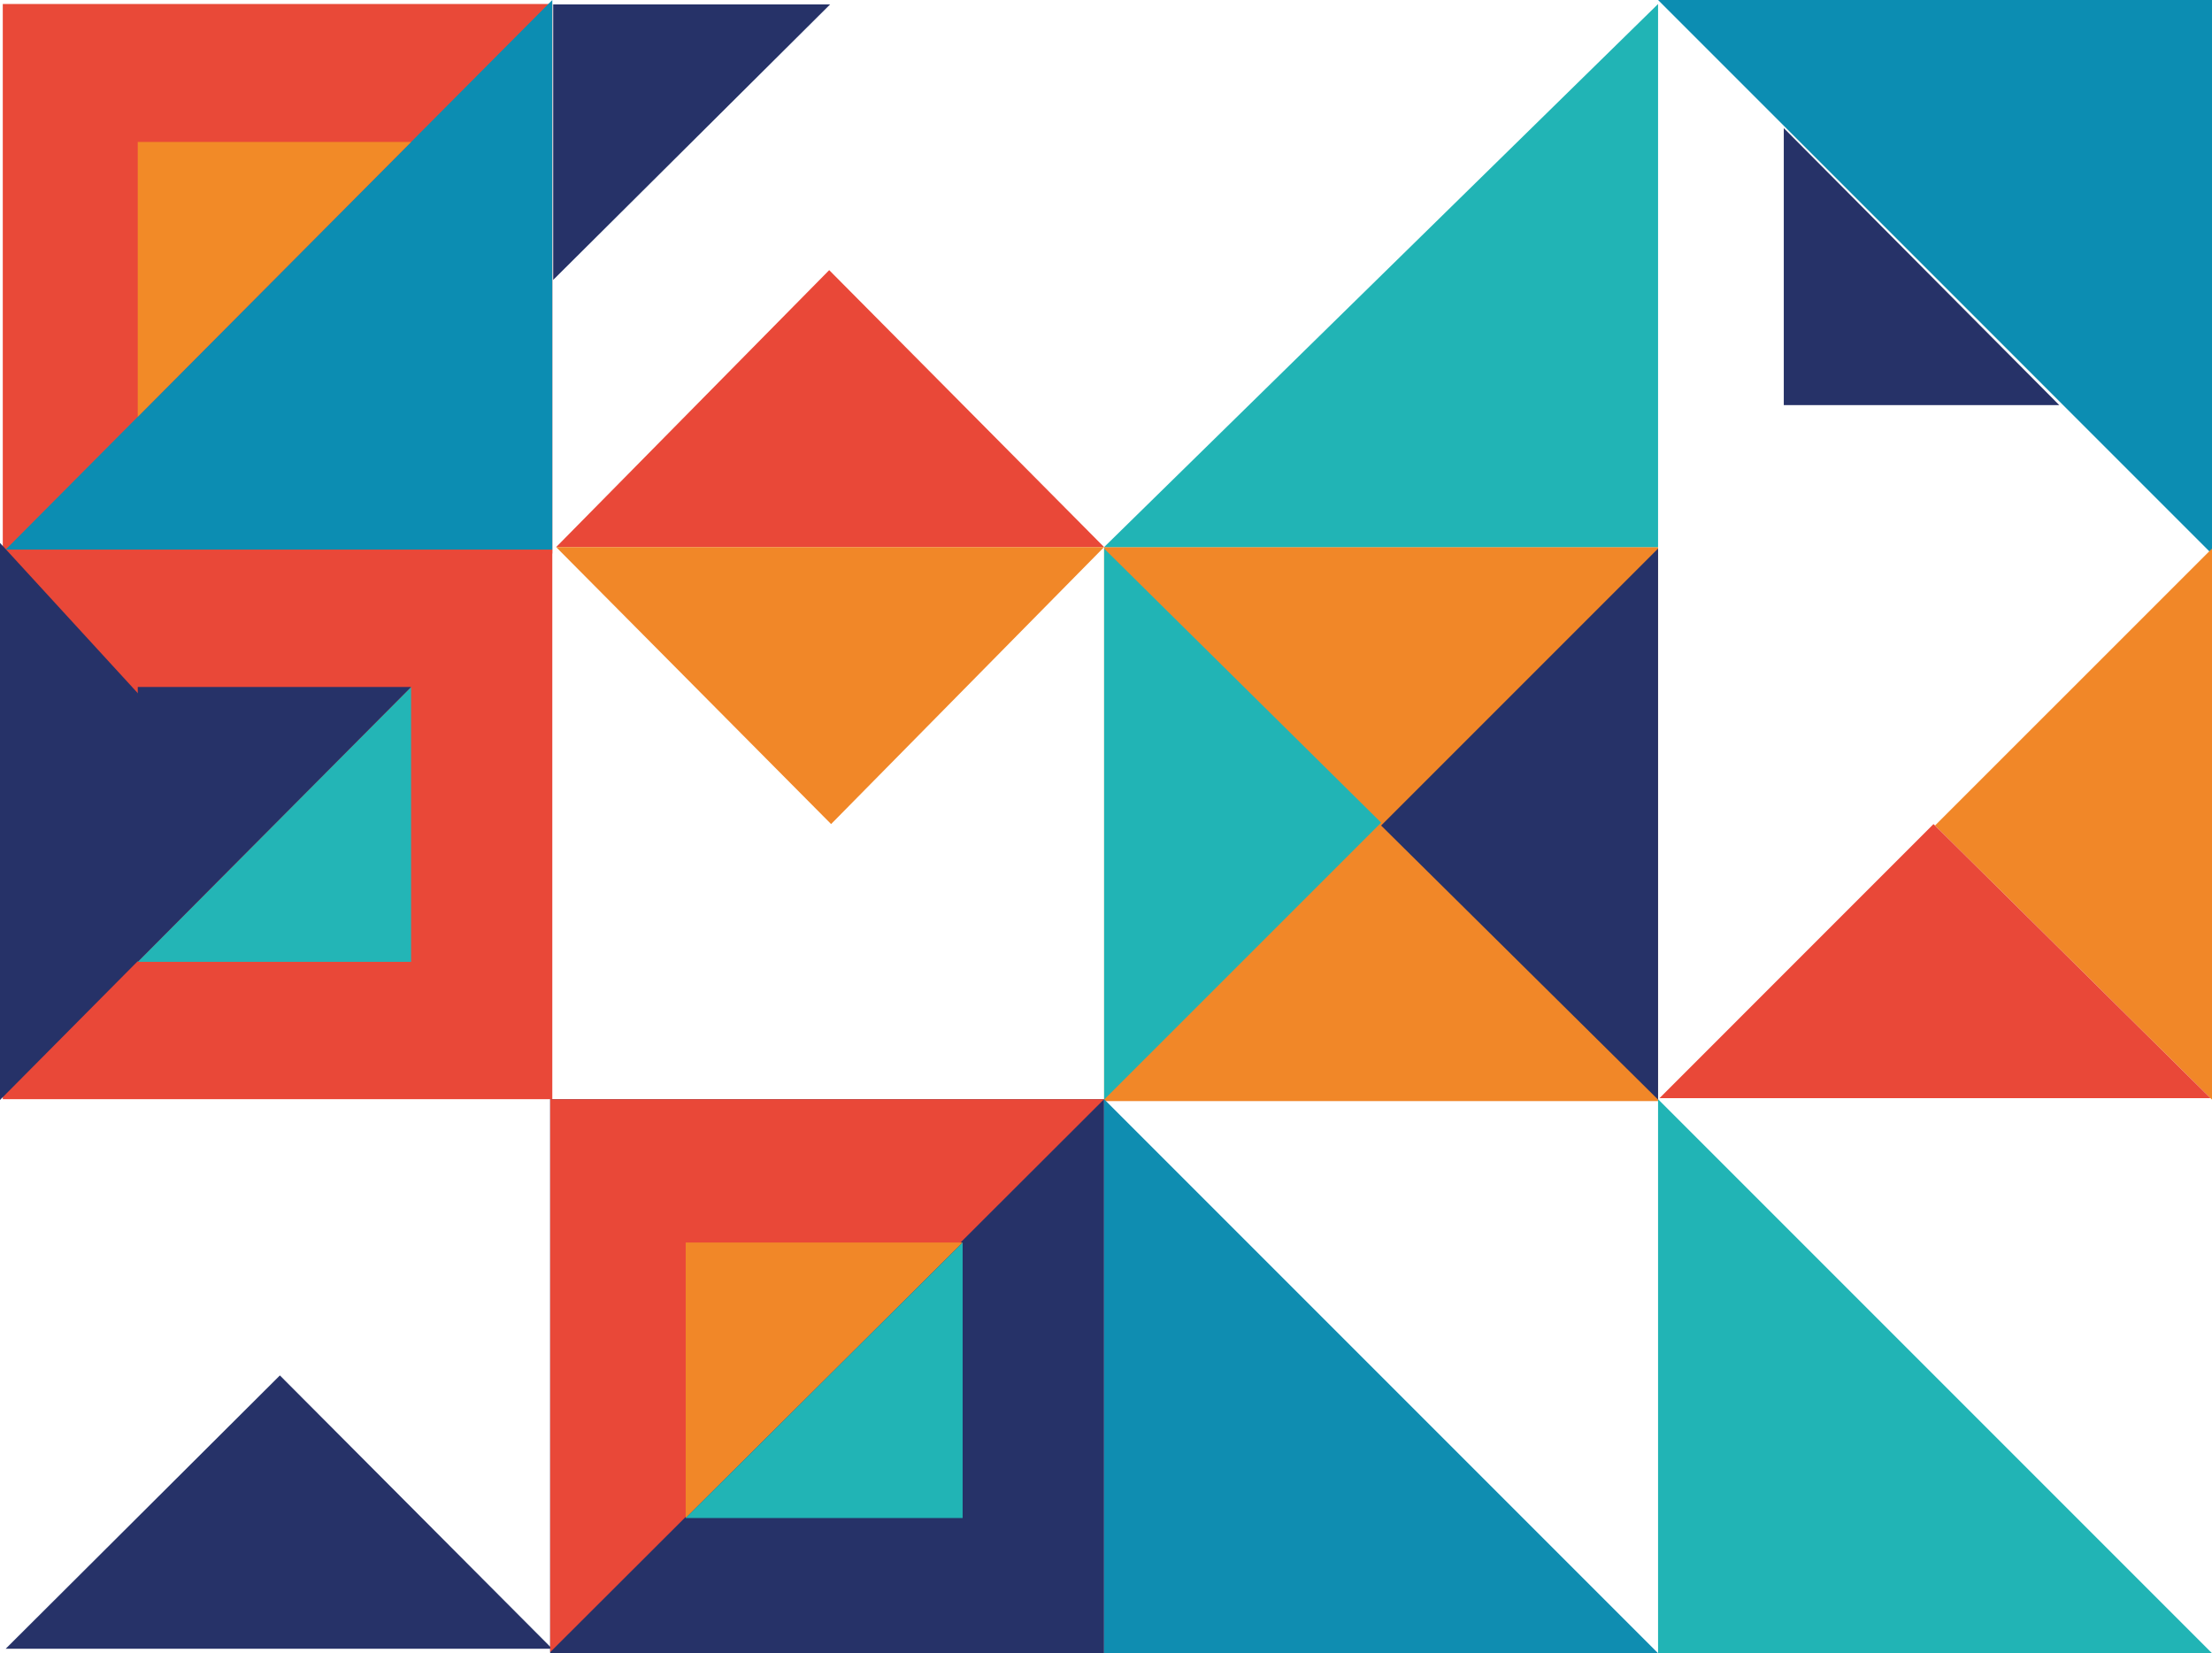
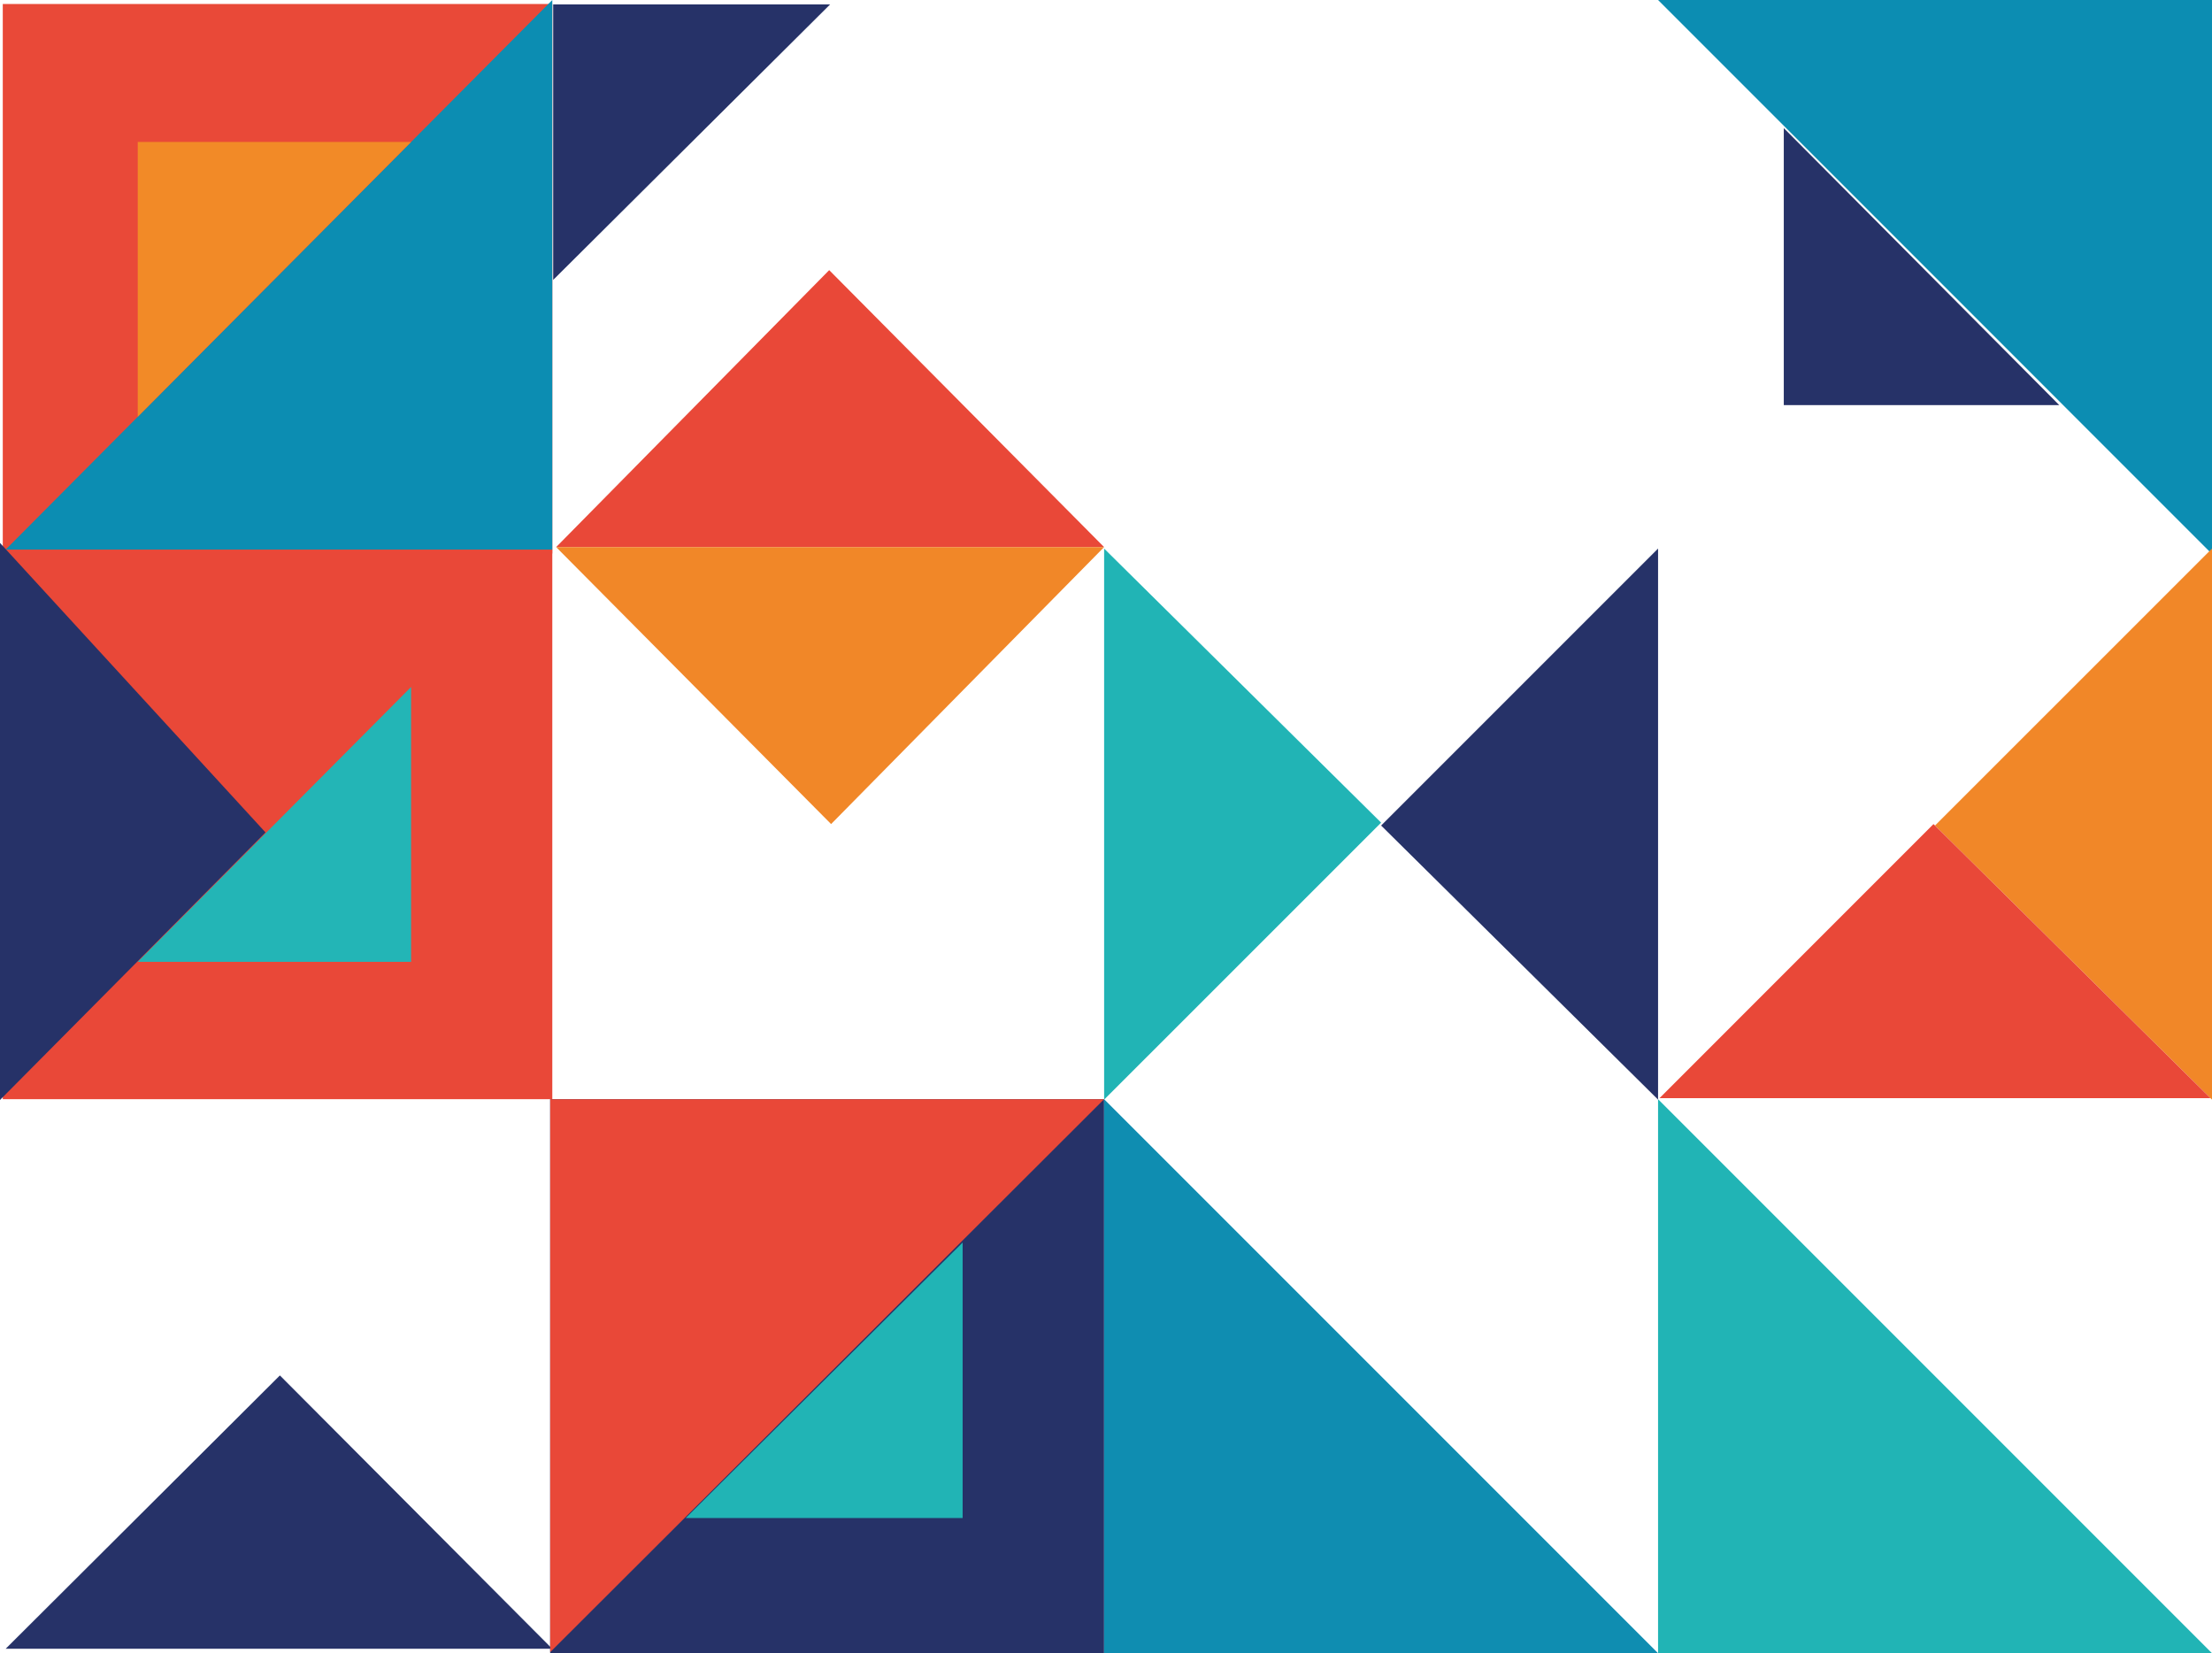
<svg xmlns="http://www.w3.org/2000/svg" width="554" height="414" viewBox="0 0 554 414" fill="none">
  <path d="M138.325 138.631L138.325 1L0.695 1L0.695 138.631L138.325 138.631Z" fill="#E94938" />
  <path d="M138.325 275.259L138.325 137.628L0.695 137.628L0.695 275.259L138.325 275.259Z" fill="#E94838" />
  <path d="M138.325 0L1.413 137.631L138.325 137.631L138.325 0Z" fill="#0C8DB2" />
  <path d="M34.503 104.366L102.958 35.542L34.503 35.542L34.503 104.366Z" fill="#F28A27" />
  <path d="M102.958 172.034L34.503 240.859L102.958 240.859L102.958 172.034Z" fill="#23B5B6" />
-   <path d="M34.503 240.859L102.958 172.034L34.503 172.034L34.503 240.859Z" fill="#263268" />
  <path d="M1.415 412.892L70.1 344.437L138.31 412.892L1.415 412.892Z" fill="#263268" />
  <path d="M2.28882e-05 135.961L66.497 208.461L2.44198e-05 275.461L2.28882e-05 135.961Z" fill="#263268" />
-   <path d="M276.53 137.004H415.266V275.74H276.53V137.004Z" fill="#F18728" />
  <path d="M137.788 275.264H276.523V414H137.788V275.264Z" fill="#263268" />
  <path d="M276.523 275.264L137.805 413.735V275.264H276.523Z" fill="#E94838" />
-   <path d="M241.094 311.159L171.735 380.149V311.159H241.094Z" fill="#F18728" />
  <path d="M171.735 380.149L241.094 311.159V380.149H171.735Z" fill="#21B4B5" />
  <path d="M446.753 32.084L515.742 101.444H446.753V32.084Z" fill="#263268" />
  <path d="M207.906 1.107L138.547 70.095V1.107H207.906Z" fill="#263268" />
  <path d="M276.523 137.004L207.675 67.647L139.286 137.004H276.523Z" fill="#E94838" />
  <path d="M139.286 137.004L208.151 206.364L276.523 137.004H139.286Z" fill="#F18728" />
  <path d="M276.53 275.264L415.266 414H276.53V275.264Z" fill="#0F8DB1" />
  <path d="M554 138.736L415.264 0H554V138.736Z" fill="#0C8DB2" />
  <path d="M415.264 275.264L554 414H415.264V275.264Z" fill="#21B4B5" />
-   <path d="M276.53 137.004L415.266 1V137.004H276.53Z" fill="#21B4B5" />
  <path d="M415.266 137.373L345.907 206.733L415.266 275.37V137.373Z" fill="#263268" />
  <path d="M554 137.373L484.623 206.733L554 275.37V137.373Z" fill="#F18728" />
  <path d="M553.625 275L484.248 206.363L415.629 275H553.625Z" fill="#E94838" />
  <path d="M276.53 275.37L345.906 206.01L276.53 137.373V275.37Z" fill="#21B4B5" />
</svg>